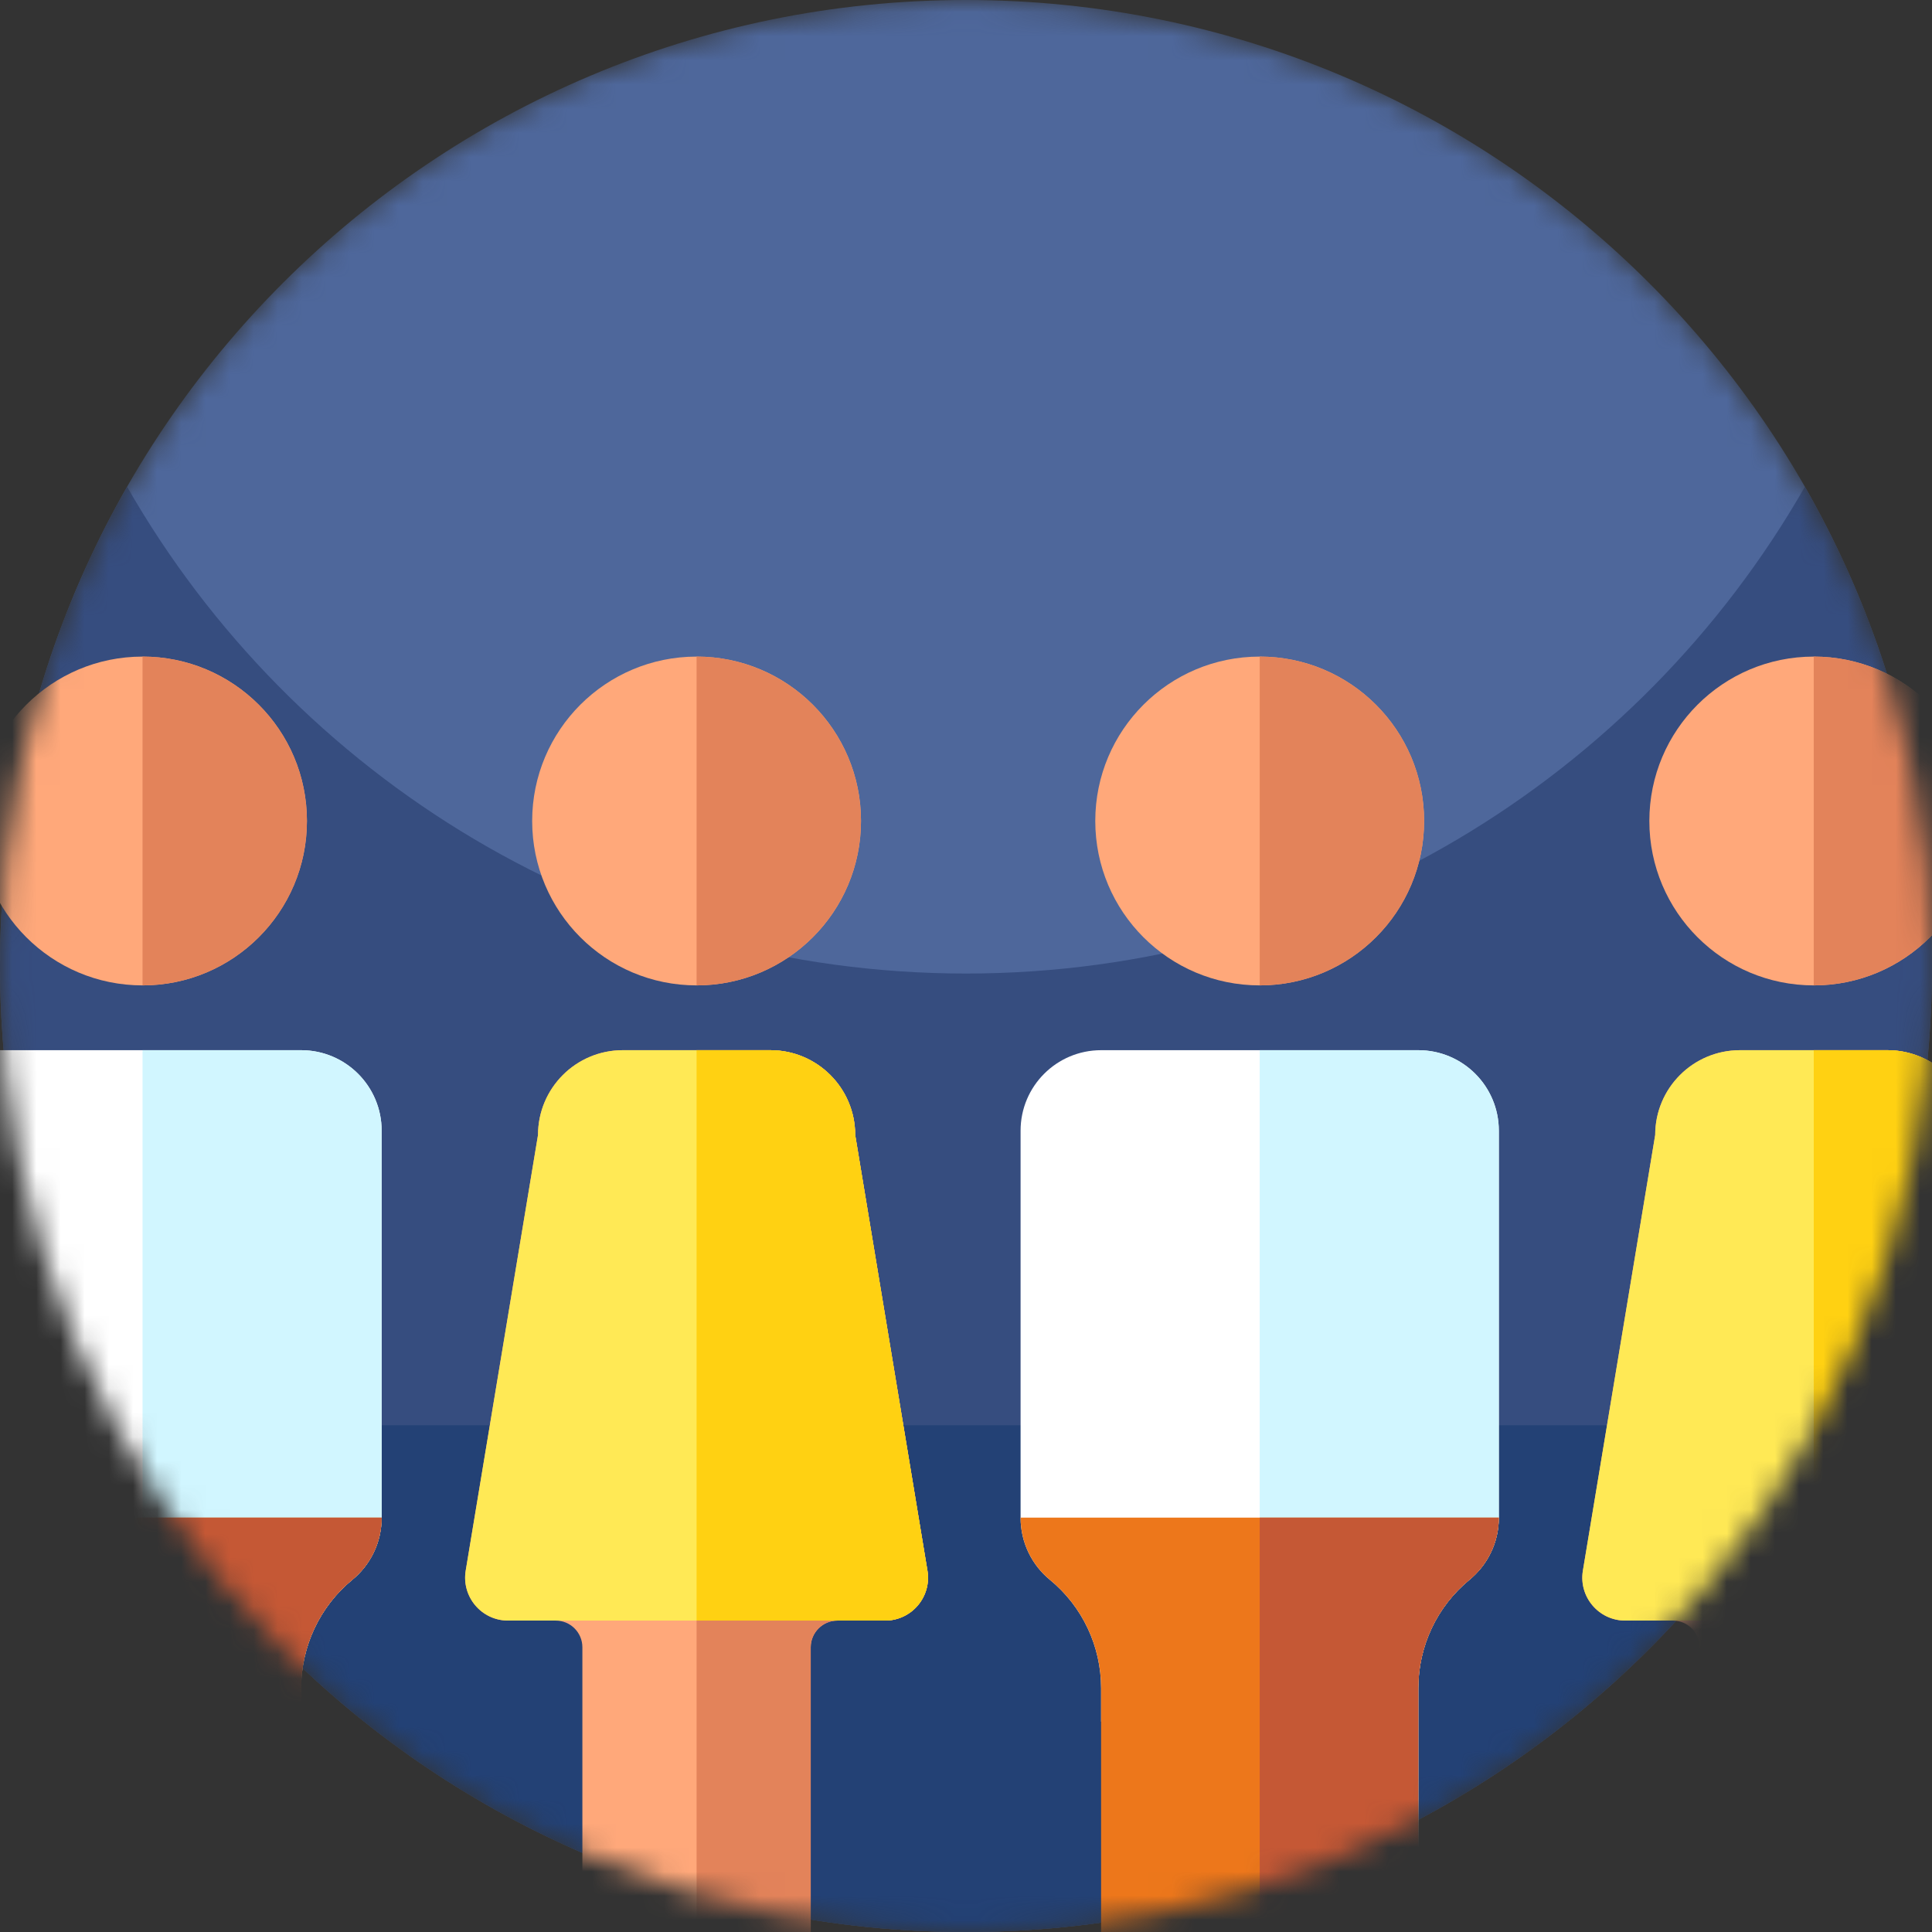
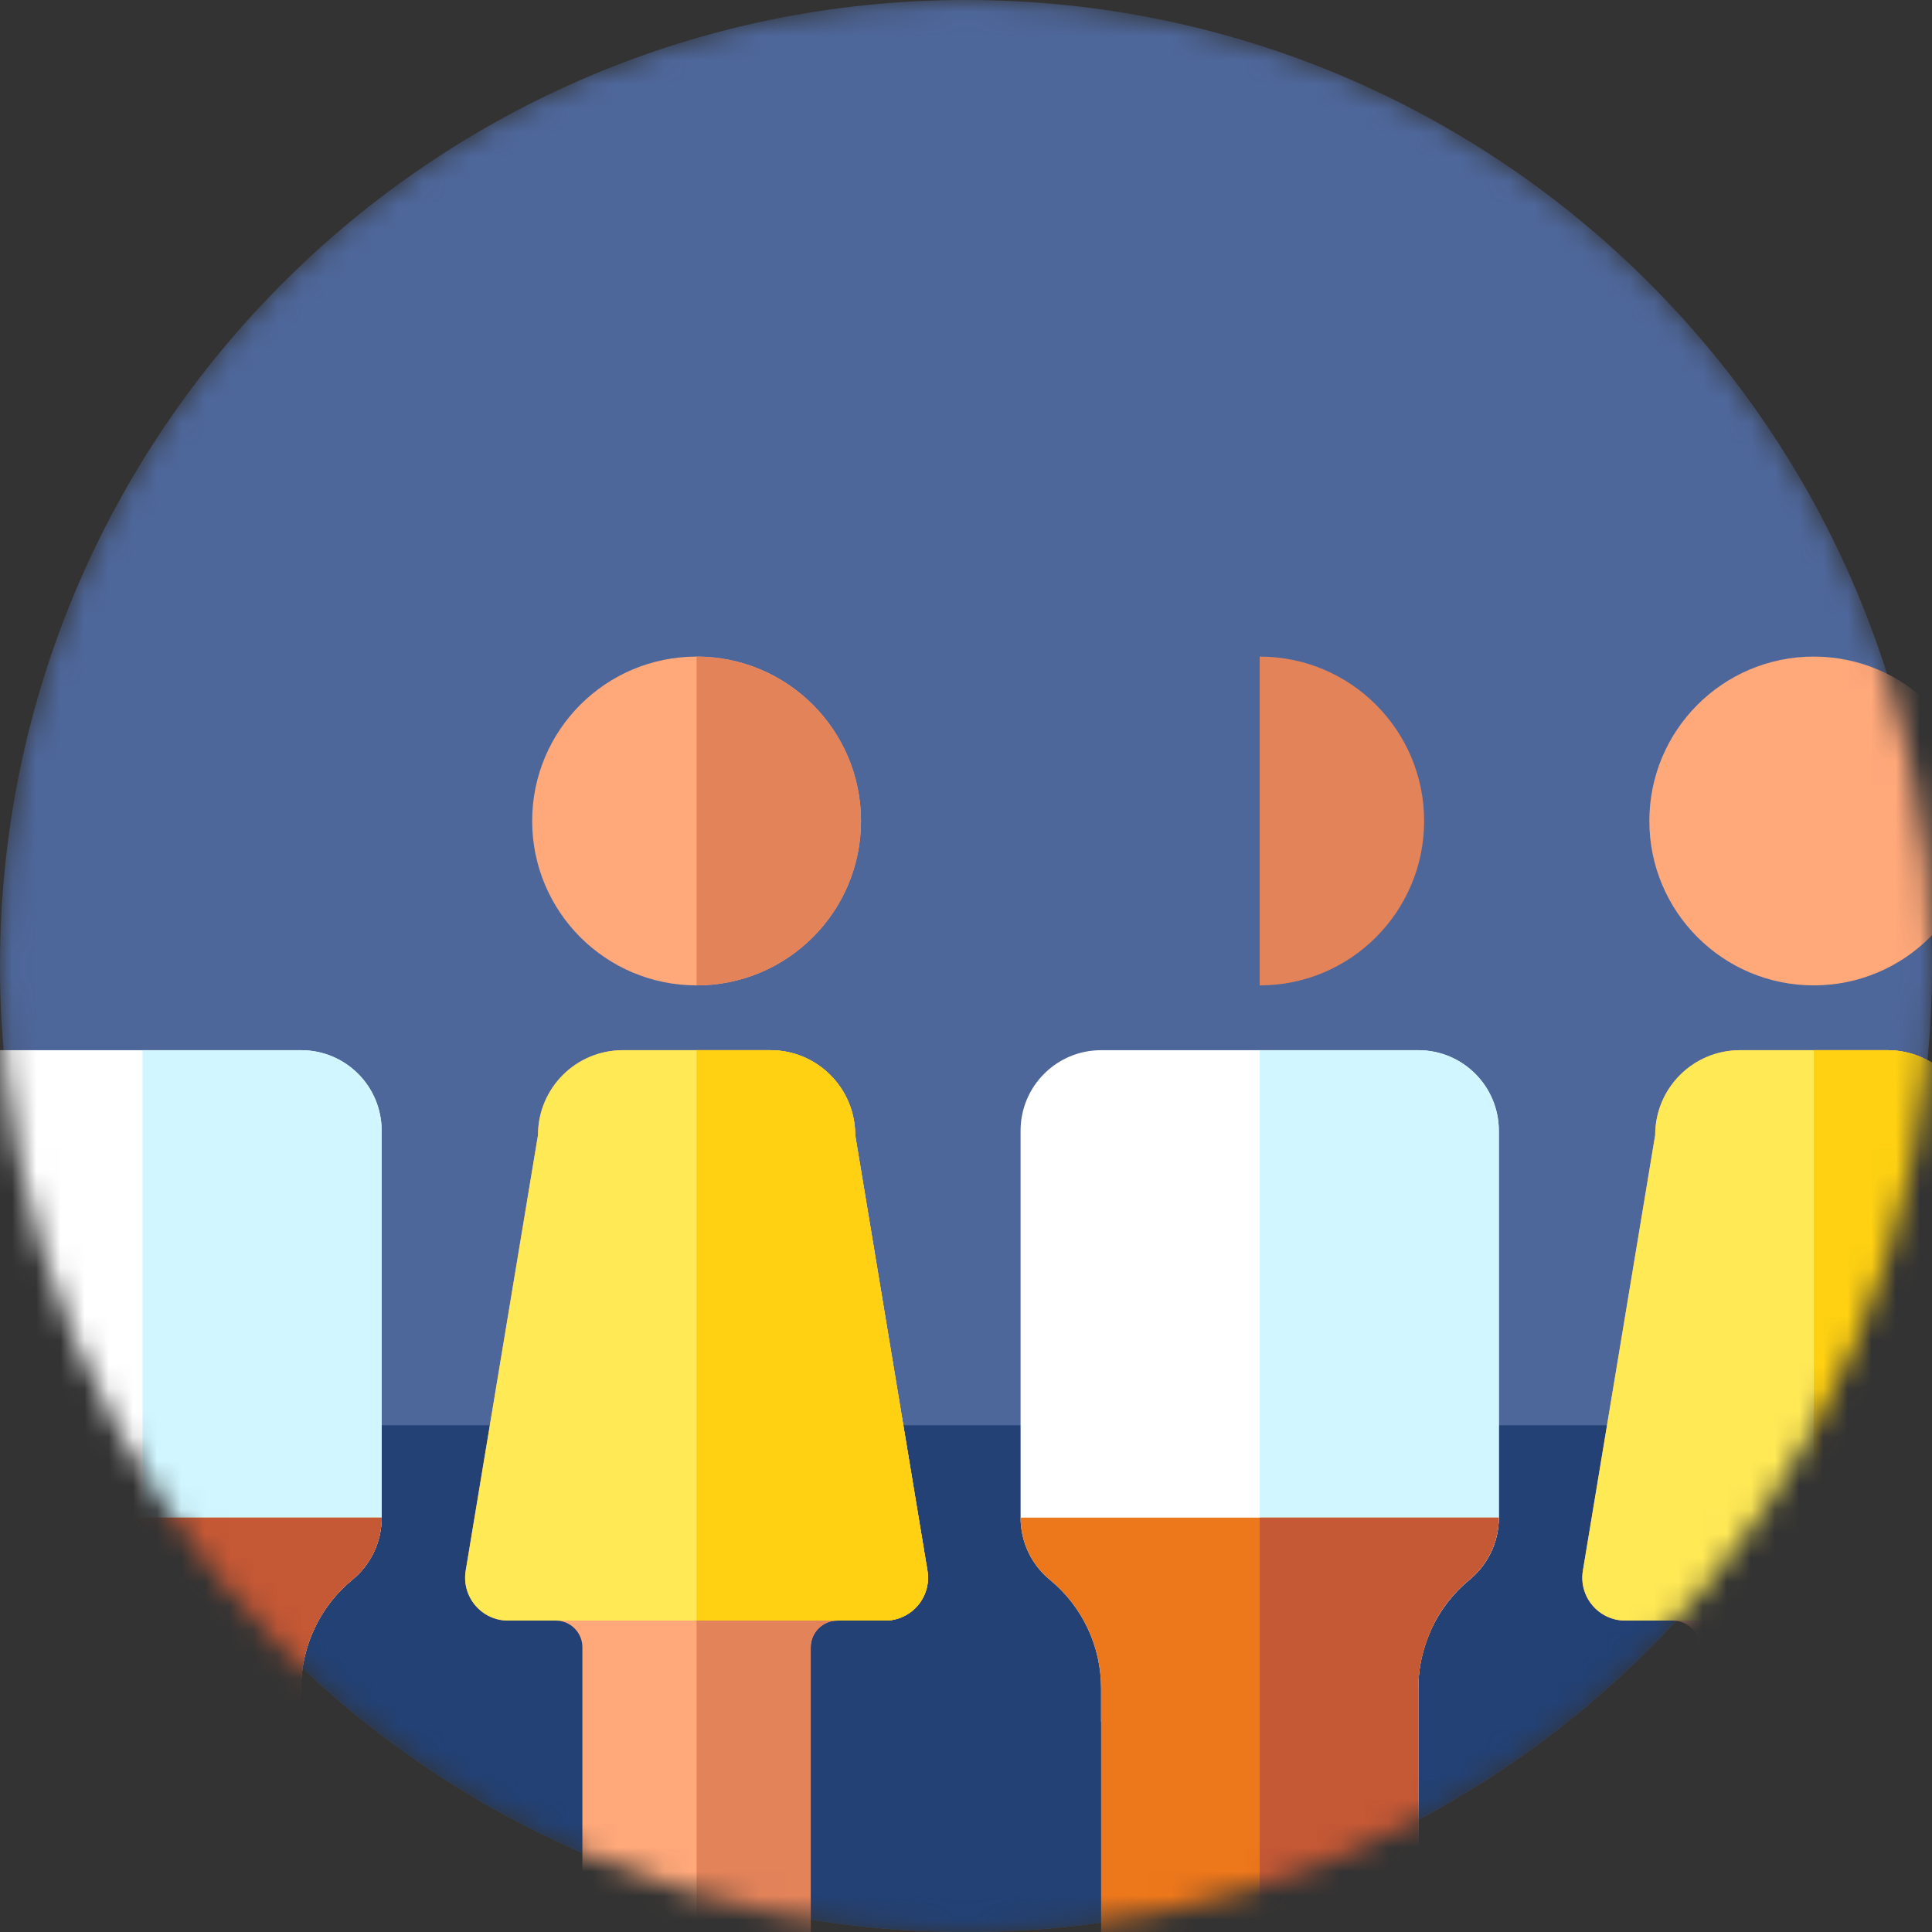
<svg xmlns="http://www.w3.org/2000/svg" width="80" height="80" viewBox="0 0 80 80" fill="none">
  <rect x="0" y="0" width="80" height="80" fill="#333333" stroke="none" />
  <g clip-path="url(#clip0_268_414)">
    <mask id="mask0_268_414" style="mask-type:alpha" maskUnits="userSpaceOnUse" x="0" y="0" width="80" height="80">
      <path d="M40 80C62.091 80 80 62.091 80 40C80 17.909 62.091 0 40 0C17.909 0 0 17.909 0 40C0 62.091 17.909 80 40 80Z" fill="#4E679B" />
    </mask>
    <g mask="url(#mask0_268_414)">
      <path d="M40 80C62.091 80 80 62.091 80 40C80 17.909 62.091 0 40 0C17.909 0 0 17.909 0 40C0 62.091 17.909 80 40 80Z" fill="#4E679B" />
-       <path d="M80 40C80 62.091 62.091 80 40 80C17.909 80 0 62.091 0 40C0 32.778 1.914 26.005 5.263 20.156C12.156 32.198 25.131 40.312 40 40.312C54.869 40.312 67.845 32.198 74.737 20.156C78.086 26.005 80 32.778 80 40Z" fill="#364D7F" />
      <path d="M75.197 59.016V59.017C68.432 71.513 55.206 80 40 80C24.793 80 11.567 71.513 4.803 59.017V59.016H75.197Z" fill="#234175" />
-       <path d="M12.709 33.995C12.709 37.755 9.661 40.803 5.902 40.803C2.141 40.803 -0.906 37.755 -0.906 33.995C-0.906 30.236 2.141 27.188 5.902 27.188C9.661 27.188 12.709 30.236 12.709 33.995Z" fill="#FFA87A" />
      <path d="M15.803 46.82V62.841C15.803 63.881 15.328 64.811 14.581 65.42C13.241 66.523 12.469 68.169 12.469 69.905V78.233C10.186 77.53 7.991 76.628 5.902 75.547C3.569 74.341 1.37 72.911 -0.666 71.286V69.905C-0.666 68.169 -1.439 66.523 -2.781 65.42C-3.527 64.811 -4 63.881 -4 62.841V46.82C-4 44.978 -2.508 43.486 -0.666 43.486H12.469C14.311 43.486 15.803 44.978 15.803 46.82Z" fill="white" />
      <path d="M15.804 46.82V62.841C15.804 63.881 15.329 64.811 14.582 65.42C13.241 66.523 12.47 68.169 12.47 69.905V78.233C10.187 77.53 7.991 76.628 5.902 75.547V43.486H12.47C14.312 43.486 15.804 44.978 15.804 46.82Z" fill="#D1F6FF" />
      <path d="M15.803 62.841C15.803 63.881 15.328 64.811 14.581 65.42C13.241 66.523 12.469 68.169 12.469 69.905V103.5C7.636 102.013 3.194 99.633 -0.666 96.553V69.905C-0.666 68.169 -1.439 66.523 -2.781 65.42C-3.527 64.811 -4 63.881 -4 62.841H15.803Z" fill="#ED771B" />
      <path d="M15.804 62.841C15.804 63.881 15.329 64.811 14.582 65.42C13.241 66.523 12.47 68.169 12.47 69.905V95.5C10.187 94.797 7.991 93.895 5.902 92.814L5.902 62.841H15.804Z" fill="#C55835" />
-       <path d="M12.71 33.995C12.71 37.755 9.662 40.803 5.902 40.803V27.188C9.662 27.188 12.71 30.236 12.71 33.995Z" fill="#E3835A" />
-       <path d="M58.969 33.995C58.969 37.755 55.921 40.803 52.161 40.803C48.4 40.803 45.353 37.755 45.353 33.995C45.353 30.236 48.4 27.188 52.161 27.188C55.921 27.188 58.969 30.236 58.969 33.995Z" fill="#FFA87A" />
      <path d="M62.063 46.82V62.841C62.063 63.881 61.588 64.811 60.841 65.42C59.5 66.523 58.728 68.169 58.728 69.905V78.233C56.446 77.53 54.25 76.628 52.161 75.547C49.828 74.341 47.63 72.911 45.594 71.286V69.905C45.594 68.169 44.821 66.523 43.478 65.42C42.733 64.811 42.26 63.881 42.26 62.841V46.82C42.26 44.978 43.752 43.486 45.594 43.486H58.728C60.571 43.486 62.063 44.978 62.063 46.82Z" fill="white" />
      <path d="M62.064 46.82V62.841C62.064 63.881 61.589 64.811 60.842 65.42C59.501 66.523 58.729 68.169 58.729 69.905V78.233C56.447 77.53 54.251 76.628 52.162 75.547V43.486H58.729C60.572 43.486 62.064 44.978 62.064 46.82Z" fill="#D1F6FF" />
-       <path d="M62.063 62.841C62.063 63.881 61.588 64.811 60.841 65.42C59.5 66.523 58.728 68.169 58.728 69.905V103.5C53.896 102.013 49.453 99.633 45.594 96.553V69.905C45.594 68.169 44.821 66.523 43.478 65.42C42.733 64.811 42.26 63.881 42.26 62.841H62.063Z" fill="#ED771B" />
+       <path d="M62.063 62.841C59.5 66.523 58.728 68.169 58.728 69.905V103.5C53.896 102.013 49.453 99.633 45.594 96.553V69.905C45.594 68.169 44.821 66.523 43.478 65.42C42.733 64.811 42.26 63.881 42.26 62.841H62.063Z" fill="#ED771B" />
      <path d="M62.064 62.841C62.064 63.881 61.589 64.811 60.842 65.42C59.501 66.523 58.729 68.169 58.729 69.905V95.5C56.447 94.797 54.251 93.895 52.162 92.814L52.162 62.841H62.064Z" fill="#C55835" />
      <path d="M58.97 33.995C58.97 37.755 55.922 40.803 52.162 40.803V27.188C55.922 27.188 58.97 30.236 58.97 33.995Z" fill="#E3835A" />
      <path d="M28.844 40.803C32.604 40.803 35.652 37.755 35.652 33.995C35.652 30.235 32.604 27.188 28.844 27.188C25.084 27.188 22.036 30.235 22.036 33.995C22.036 37.755 25.084 40.803 28.844 40.803Z" fill="#FFA87A" />
      <path d="M36.648 67.105H34.675C34.067 67.105 33.57 67.602 33.57 68.209V96.498C30.684 98.584 27.509 87.737 24.115 89V68.209C24.115 67.602 23.622 67.105 23.011 67.105H21.037C19.94 67.105 19.105 66.12 19.284 65.037L22.278 46.997C22.278 45.056 23.85 43.486 25.79 43.486H31.898C33.837 43.486 35.411 45.056 35.411 46.997L38.403 65.037C38.583 66.12 37.747 67.105 36.648 67.105Z" fill="#FFA87A" />
      <path d="M36.648 67.105H34.675C34.067 67.105 33.57 67.602 33.57 68.209V85.5C32.07 86.584 30.491 84.628 28.844 85.5V43.486H31.898C33.837 43.486 35.411 45.056 35.411 46.997L38.403 65.037C38.583 66.12 37.747 67.105 36.648 67.105Z" fill="#E3835A" />
      <path d="M36.648 67.105H21.037C19.94 67.105 19.105 66.12 19.284 65.037L22.278 46.997C22.278 45.056 23.85 43.486 25.79 43.486H31.898C33.837 43.486 35.411 45.056 35.411 46.997L38.403 65.037C38.583 66.12 37.747 67.105 36.648 67.105Z" fill="#FFE955" />
      <path d="M36.648 67.105H28.844V43.486H31.898C33.837 43.486 35.411 45.056 35.411 46.997L38.403 65.037C38.583 66.12 37.747 67.105 36.648 67.105Z" fill="#FFD112" />
      <path d="M35.652 33.995C35.652 37.755 32.603 40.803 28.844 40.803V27.188C32.603 27.188 35.652 30.236 35.652 33.995Z" fill="#E3835A" />
      <path d="M75.104 40.803C78.864 40.803 81.912 37.755 81.912 33.995C81.912 30.235 78.864 27.188 75.104 27.188C71.344 27.188 68.296 30.235 68.296 33.995C68.296 37.755 71.344 40.803 75.104 40.803Z" fill="#FFA87A" />
      <path d="M82.908 67.105H80.935C80.327 67.105 79.83 67.602 79.83 68.209V96.498C76.944 98.584 73.769 87.737 70.375 89V68.209C70.375 67.602 69.881 67.105 69.27 67.105H67.297C66.2 67.105 65.364 66.12 65.544 65.037L68.538 46.997C68.538 45.056 70.109 43.486 72.05 43.486H78.158C80.097 43.486 81.671 45.056 81.671 46.997L84.663 65.037C84.842 66.12 84.006 67.105 82.908 67.105Z" fill="#FFA87A" />
      <path d="M82.908 67.105H80.935C80.327 67.105 79.83 67.602 79.83 68.209V85.5C78.33 86.584 76.75 84.628 75.103 85.5V43.486H78.158C80.097 43.486 81.671 45.056 81.671 46.997L84.663 65.037C84.843 66.12 84.007 67.105 82.908 67.105Z" fill="#E3835A" />
      <path d="M82.908 67.105H67.297C66.2 67.105 65.364 66.12 65.544 65.037L68.538 46.997C68.538 45.056 70.109 43.486 72.05 43.486H78.158C80.097 43.486 81.671 45.056 81.671 46.997L84.663 65.037C84.842 66.12 84.006 67.105 82.908 67.105Z" fill="#FFE955" />
      <path d="M82.908 67.105H75.103V43.486H78.158C80.097 43.486 81.671 45.056 81.671 46.997L84.663 65.037C84.843 66.12 84.007 67.105 82.908 67.105Z" fill="#FFD112" />
-       <path d="M81.911 33.995C81.911 37.755 78.863 40.803 75.103 40.803V27.188C78.863 27.188 81.911 30.236 81.911 33.995Z" fill="#E3835A" />
    </g>
  </g>
  <defs>
    <clipPath id="clip0_268_414">
      <rect width="80" height="80" fill="white" />
    </clipPath>
  </defs>
</svg>